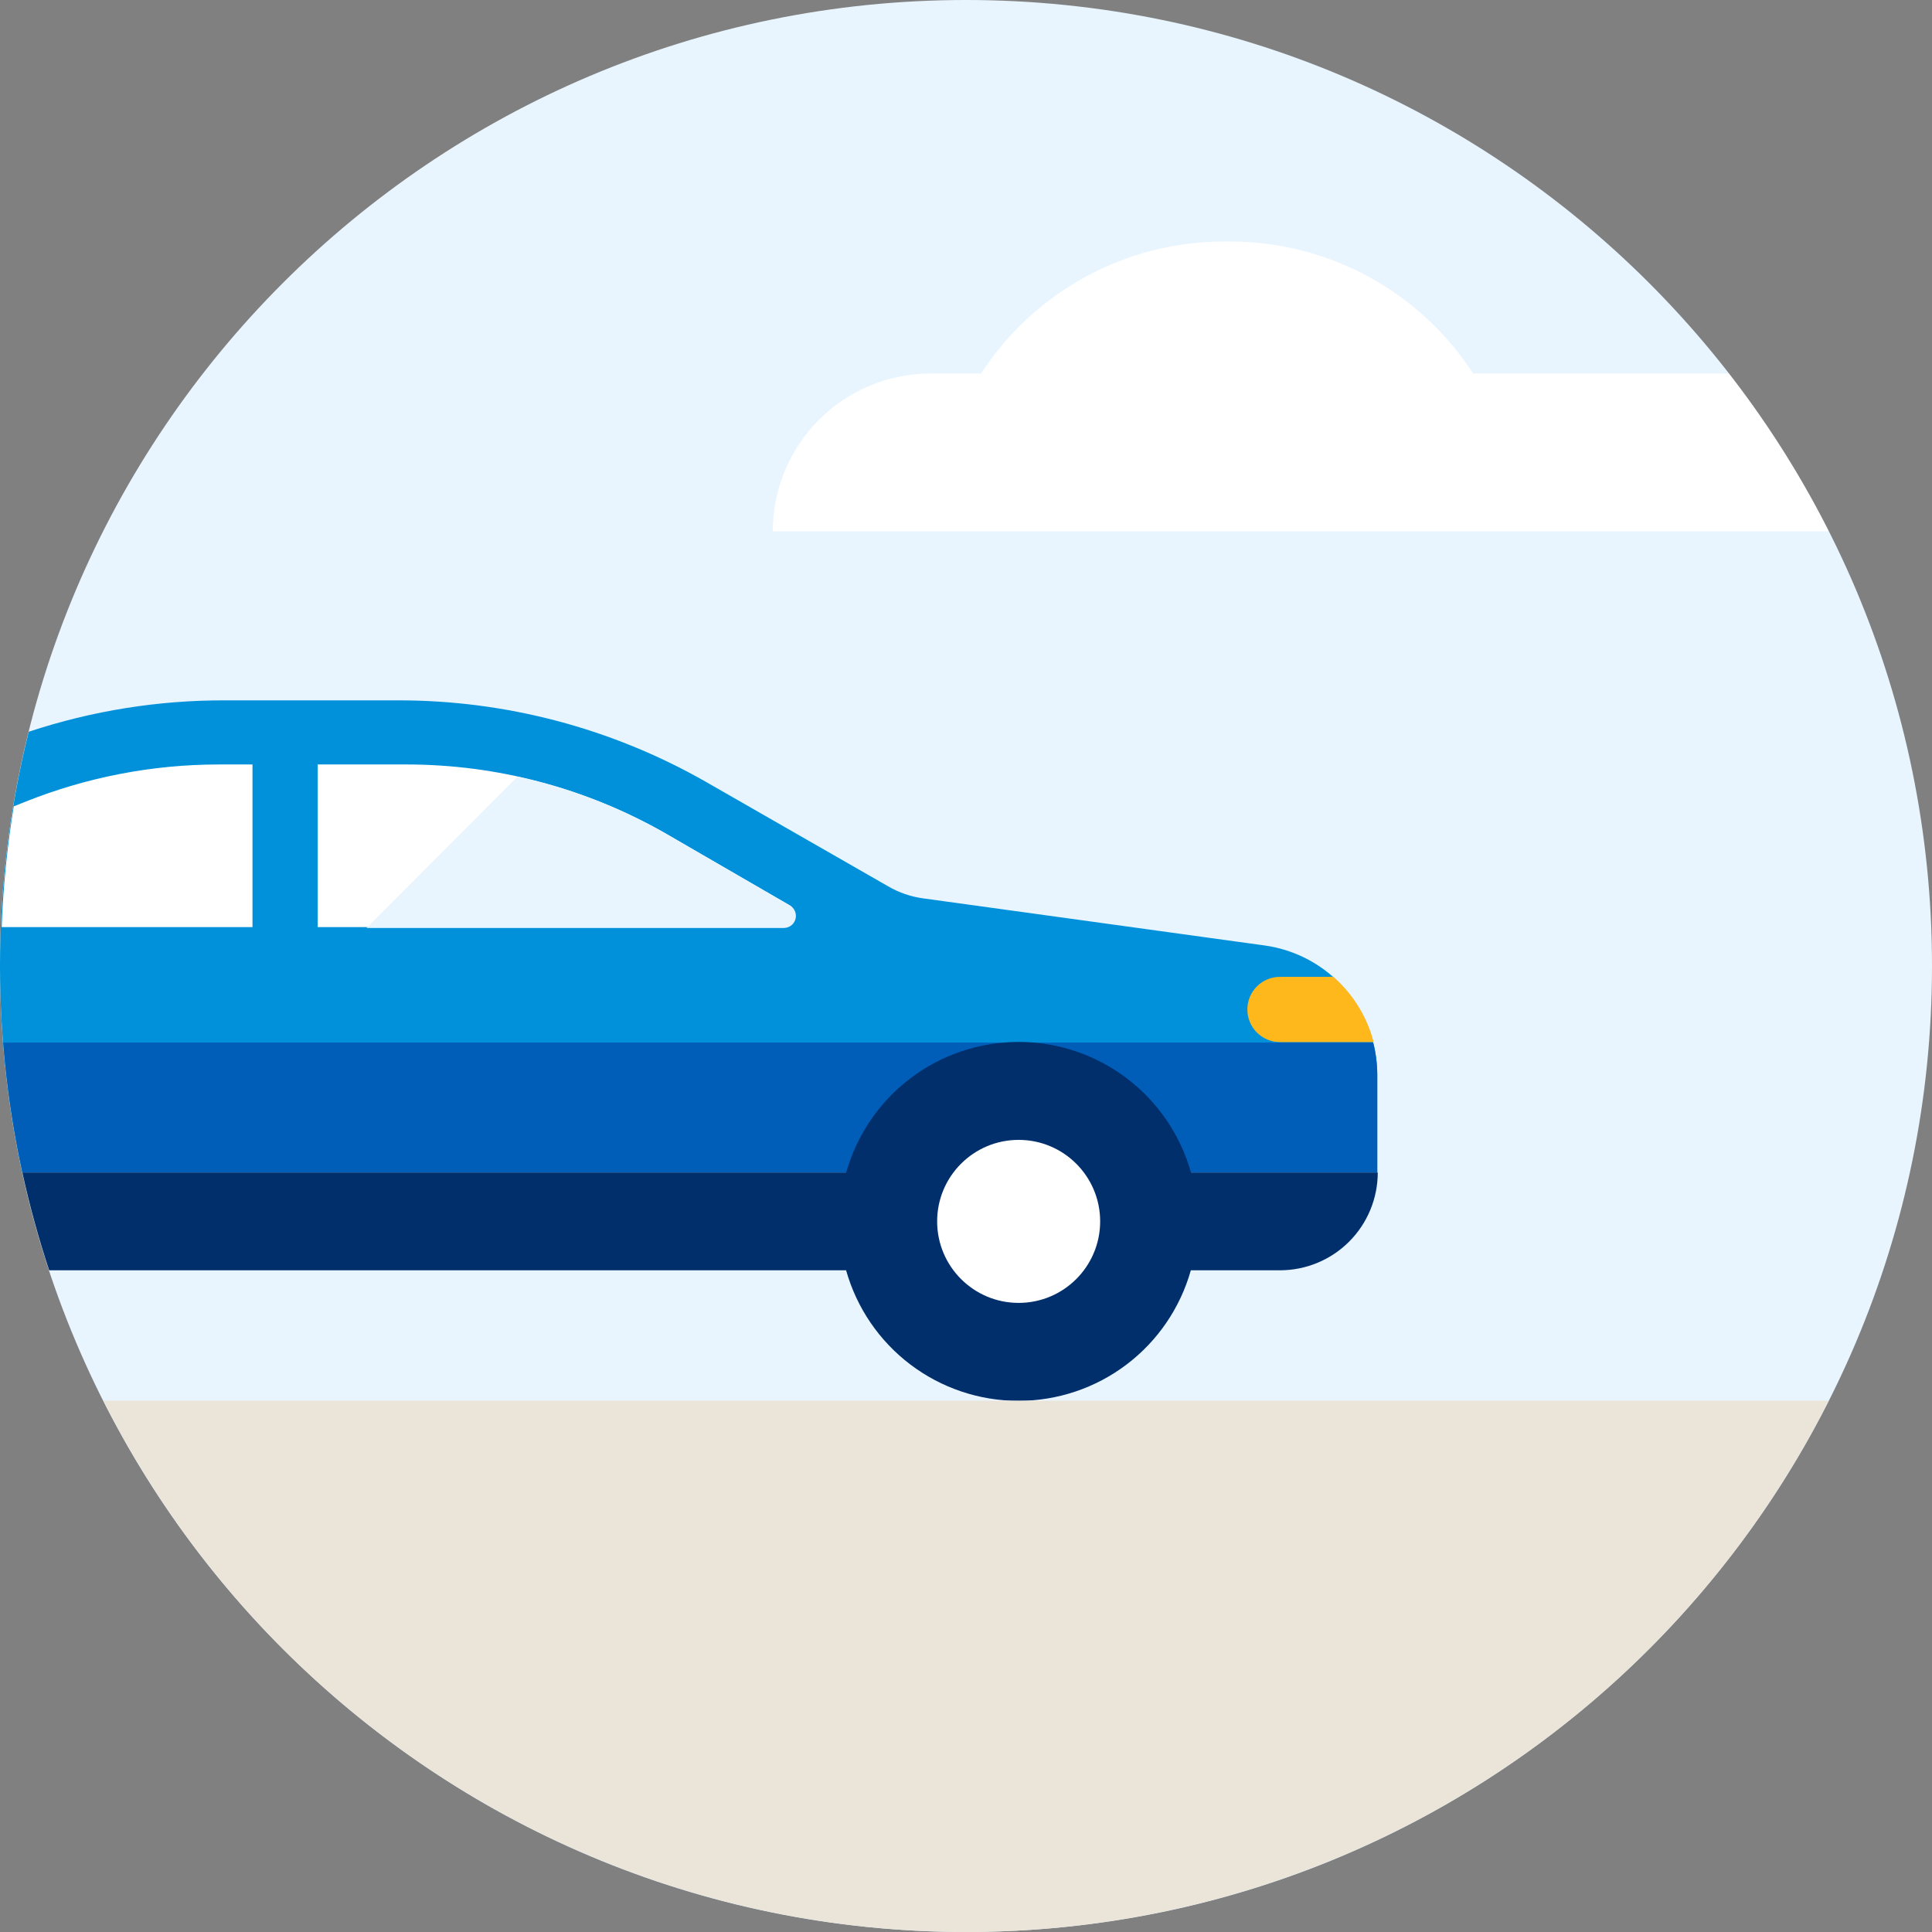
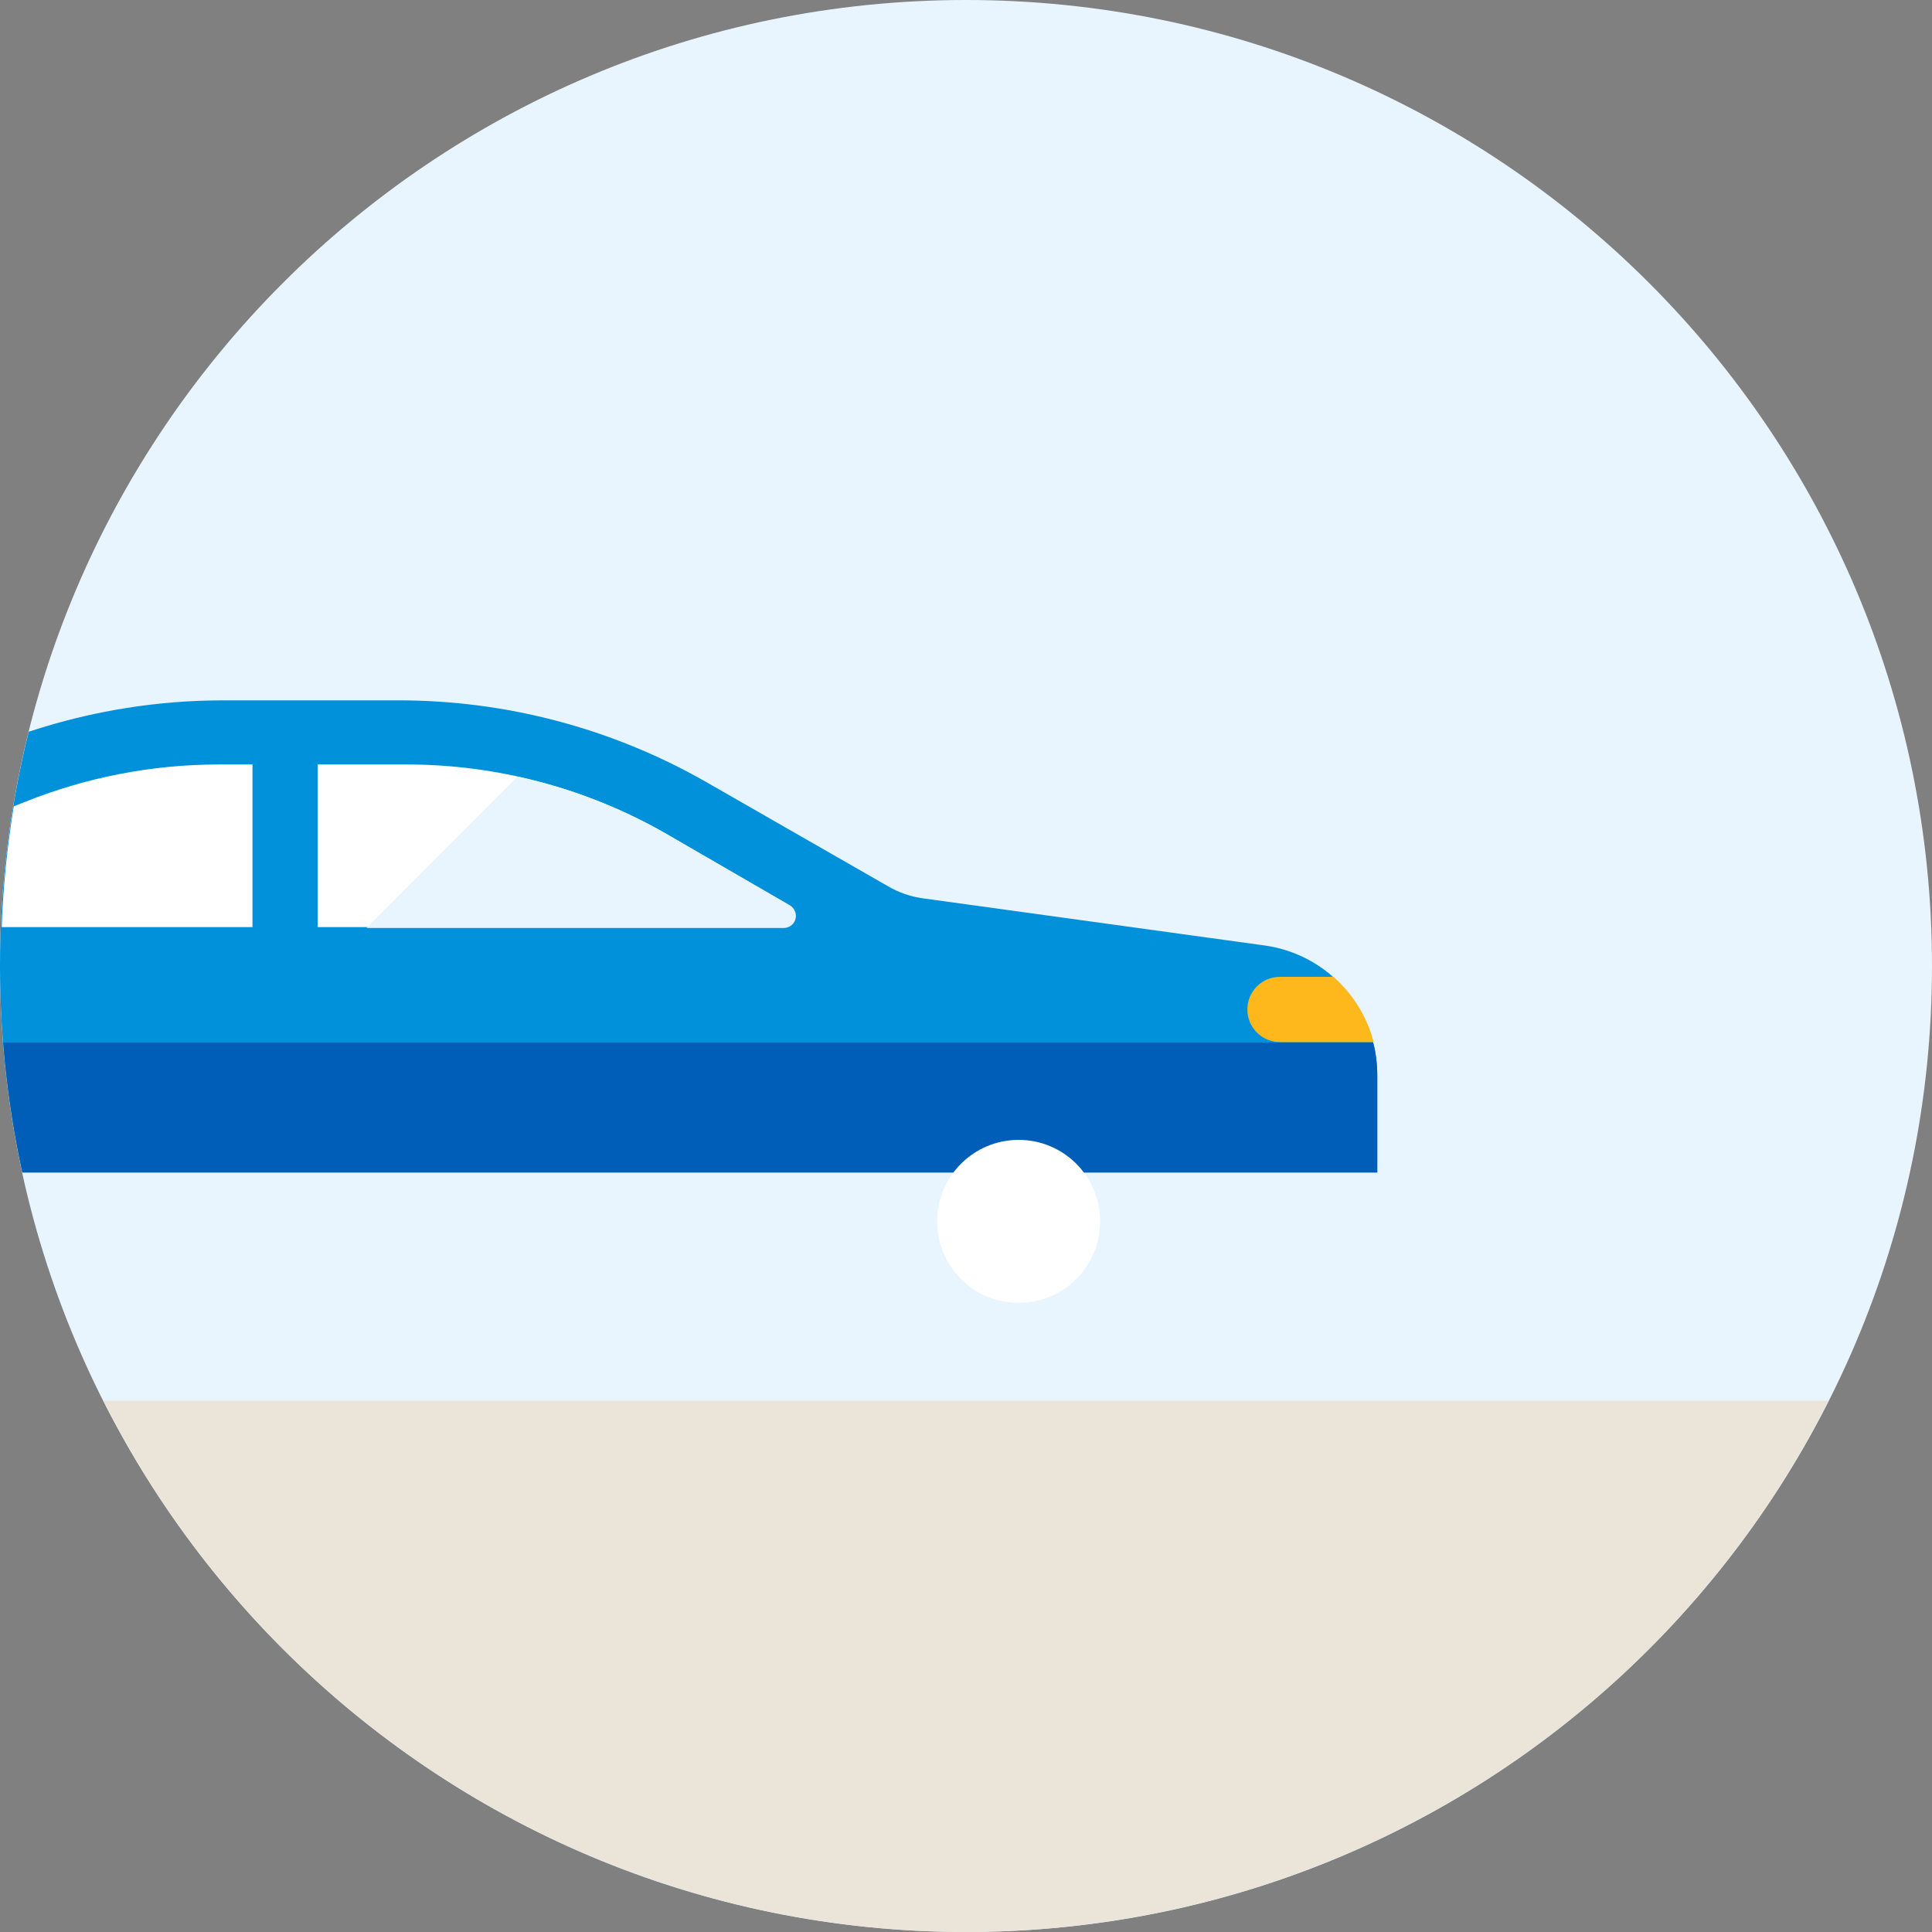
<svg xmlns="http://www.w3.org/2000/svg" width="96" height="96" viewBox="0 0 96 96" fill="none">
  <rect x="0" y="0" width="96" height="96" fill="#808080" stroke="none" />
  <g clip-path="url(#clip0_1_591)">
    <path d="M48 96C74.51 96 96 74.51 96 48C96 21.49 74.51 0 48 0C21.49 0 0 21.49 0 48C0 74.51 21.49 96 48 96Z" fill="#E8F5FE" />
    <path d="M68.436 55.83V53.4C68.435 51.834 67.867 50.322 66.839 49.142C65.81 47.962 64.389 47.194 62.838 46.98L45.876 44.64C45.26 44.557 44.667 44.353 44.13 44.04L35.034 38.826C30.379 36.179 25.113 34.791 19.758 34.8H11.184C7.869 34.791 4.575 35.318 1.428 36.36C-0.362 43.538 -0.471 51.033 1.11 58.26H68.436V55.83Z" fill="#0091DA" />
    <path d="M39.264 45L33.048 41.4C29.132 39.162 24.7 37.985 20.19 37.986H10.854C7.565 37.989 4.307 38.619 1.254 39.84L0.684 40.068C0.357 42.053 0.156 44.057 0.084 46.068H38.964C39.082 46.054 39.193 46.005 39.284 45.928C39.374 45.851 39.439 45.749 39.471 45.634C39.504 45.52 39.501 45.398 39.464 45.286C39.427 45.173 39.357 45.073 39.264 45Z" fill="white" />
    <path d="M68.436 55.83V53.4C68.433 52.862 68.364 52.326 68.232 51.804H0.162C0.331 53.975 0.648 56.132 1.11 58.26H68.436V55.83Z" fill="#005EB8" />
    <path d="M66.258 48.54H63.6C63.17 48.54 62.758 48.711 62.454 49.015C62.151 49.318 61.98 49.73 61.98 50.16C61.98 50.59 62.151 51.002 62.454 51.306C62.758 51.609 63.17 51.78 63.6 51.78H68.256C67.928 50.525 67.232 49.397 66.258 48.54Z" fill="#FFB81C" />
    <path d="M39.264 45L33.048 41.4C30.759 40.096 28.285 39.149 25.71 38.592L18.216 46.11H38.964C39.093 46.106 39.218 46.061 39.319 45.982C39.421 45.902 39.494 45.791 39.527 45.667C39.561 45.542 39.554 45.41 39.506 45.289C39.459 45.169 39.374 45.068 39.264 45Z" fill="#E8F5FE" />
-     <path d="M59.178 58.26C58.652 56.393 57.531 54.749 55.985 53.578C54.439 52.407 52.552 51.773 50.613 51.773C48.673 51.773 46.787 52.407 45.241 53.578C43.695 54.749 42.574 56.393 42.048 58.26H1.11C1.469 59.902 1.914 61.524 2.442 63.12H42.042C42.568 64.987 43.689 66.631 45.235 67.802C46.781 68.973 48.667 69.607 50.607 69.607C52.546 69.607 54.433 68.973 55.979 67.802C57.525 66.631 58.646 64.987 59.172 63.12H63.6C64.889 63.12 66.125 62.608 67.037 61.697C67.948 60.785 68.46 59.549 68.46 58.26H59.178Z" fill="#002F6C" />
    <path d="M50.616 64.74C52.853 64.74 54.666 62.927 54.666 60.69C54.666 58.453 52.853 56.64 50.616 56.64C48.379 56.64 46.566 58.453 46.566 60.69C46.566 62.927 48.379 64.74 50.616 64.74Z" fill="white" />
    <path d="M15.786 36.39H12.546V49.35H15.786V36.39Z" fill="#0091DA" />
    <path d="M48 96C56.889 96 65.602 93.532 73.171 88.87C80.739 84.209 86.864 77.538 90.864 69.6H5.136C9.136 77.538 15.261 84.209 22.829 88.87C30.398 93.532 39.111 96 48 96Z" fill="#EBE4D8" />
-     <path d="M61.122 12H60.822C58.423 12.001 56.062 12.601 53.954 13.746C51.845 14.892 50.057 16.546 48.75 18.558H46.242C44.162 18.558 42.168 19.384 40.697 20.855C39.226 22.326 38.4 24.32 38.4 26.4H90.864C91.464 27.6 92.022 28.8 92.526 30.072C90.862 25.945 88.63 22.069 85.896 18.558H73.2C71.893 16.545 70.103 14.89 67.994 13.745C65.885 12.6 63.522 12 61.122 12Z" fill="white" />
  </g>
  <defs>
    <clipPath id="clip0_1_591">
      <rect width="96" height="96" fill="white" />
    </clipPath>
  </defs>
</svg>